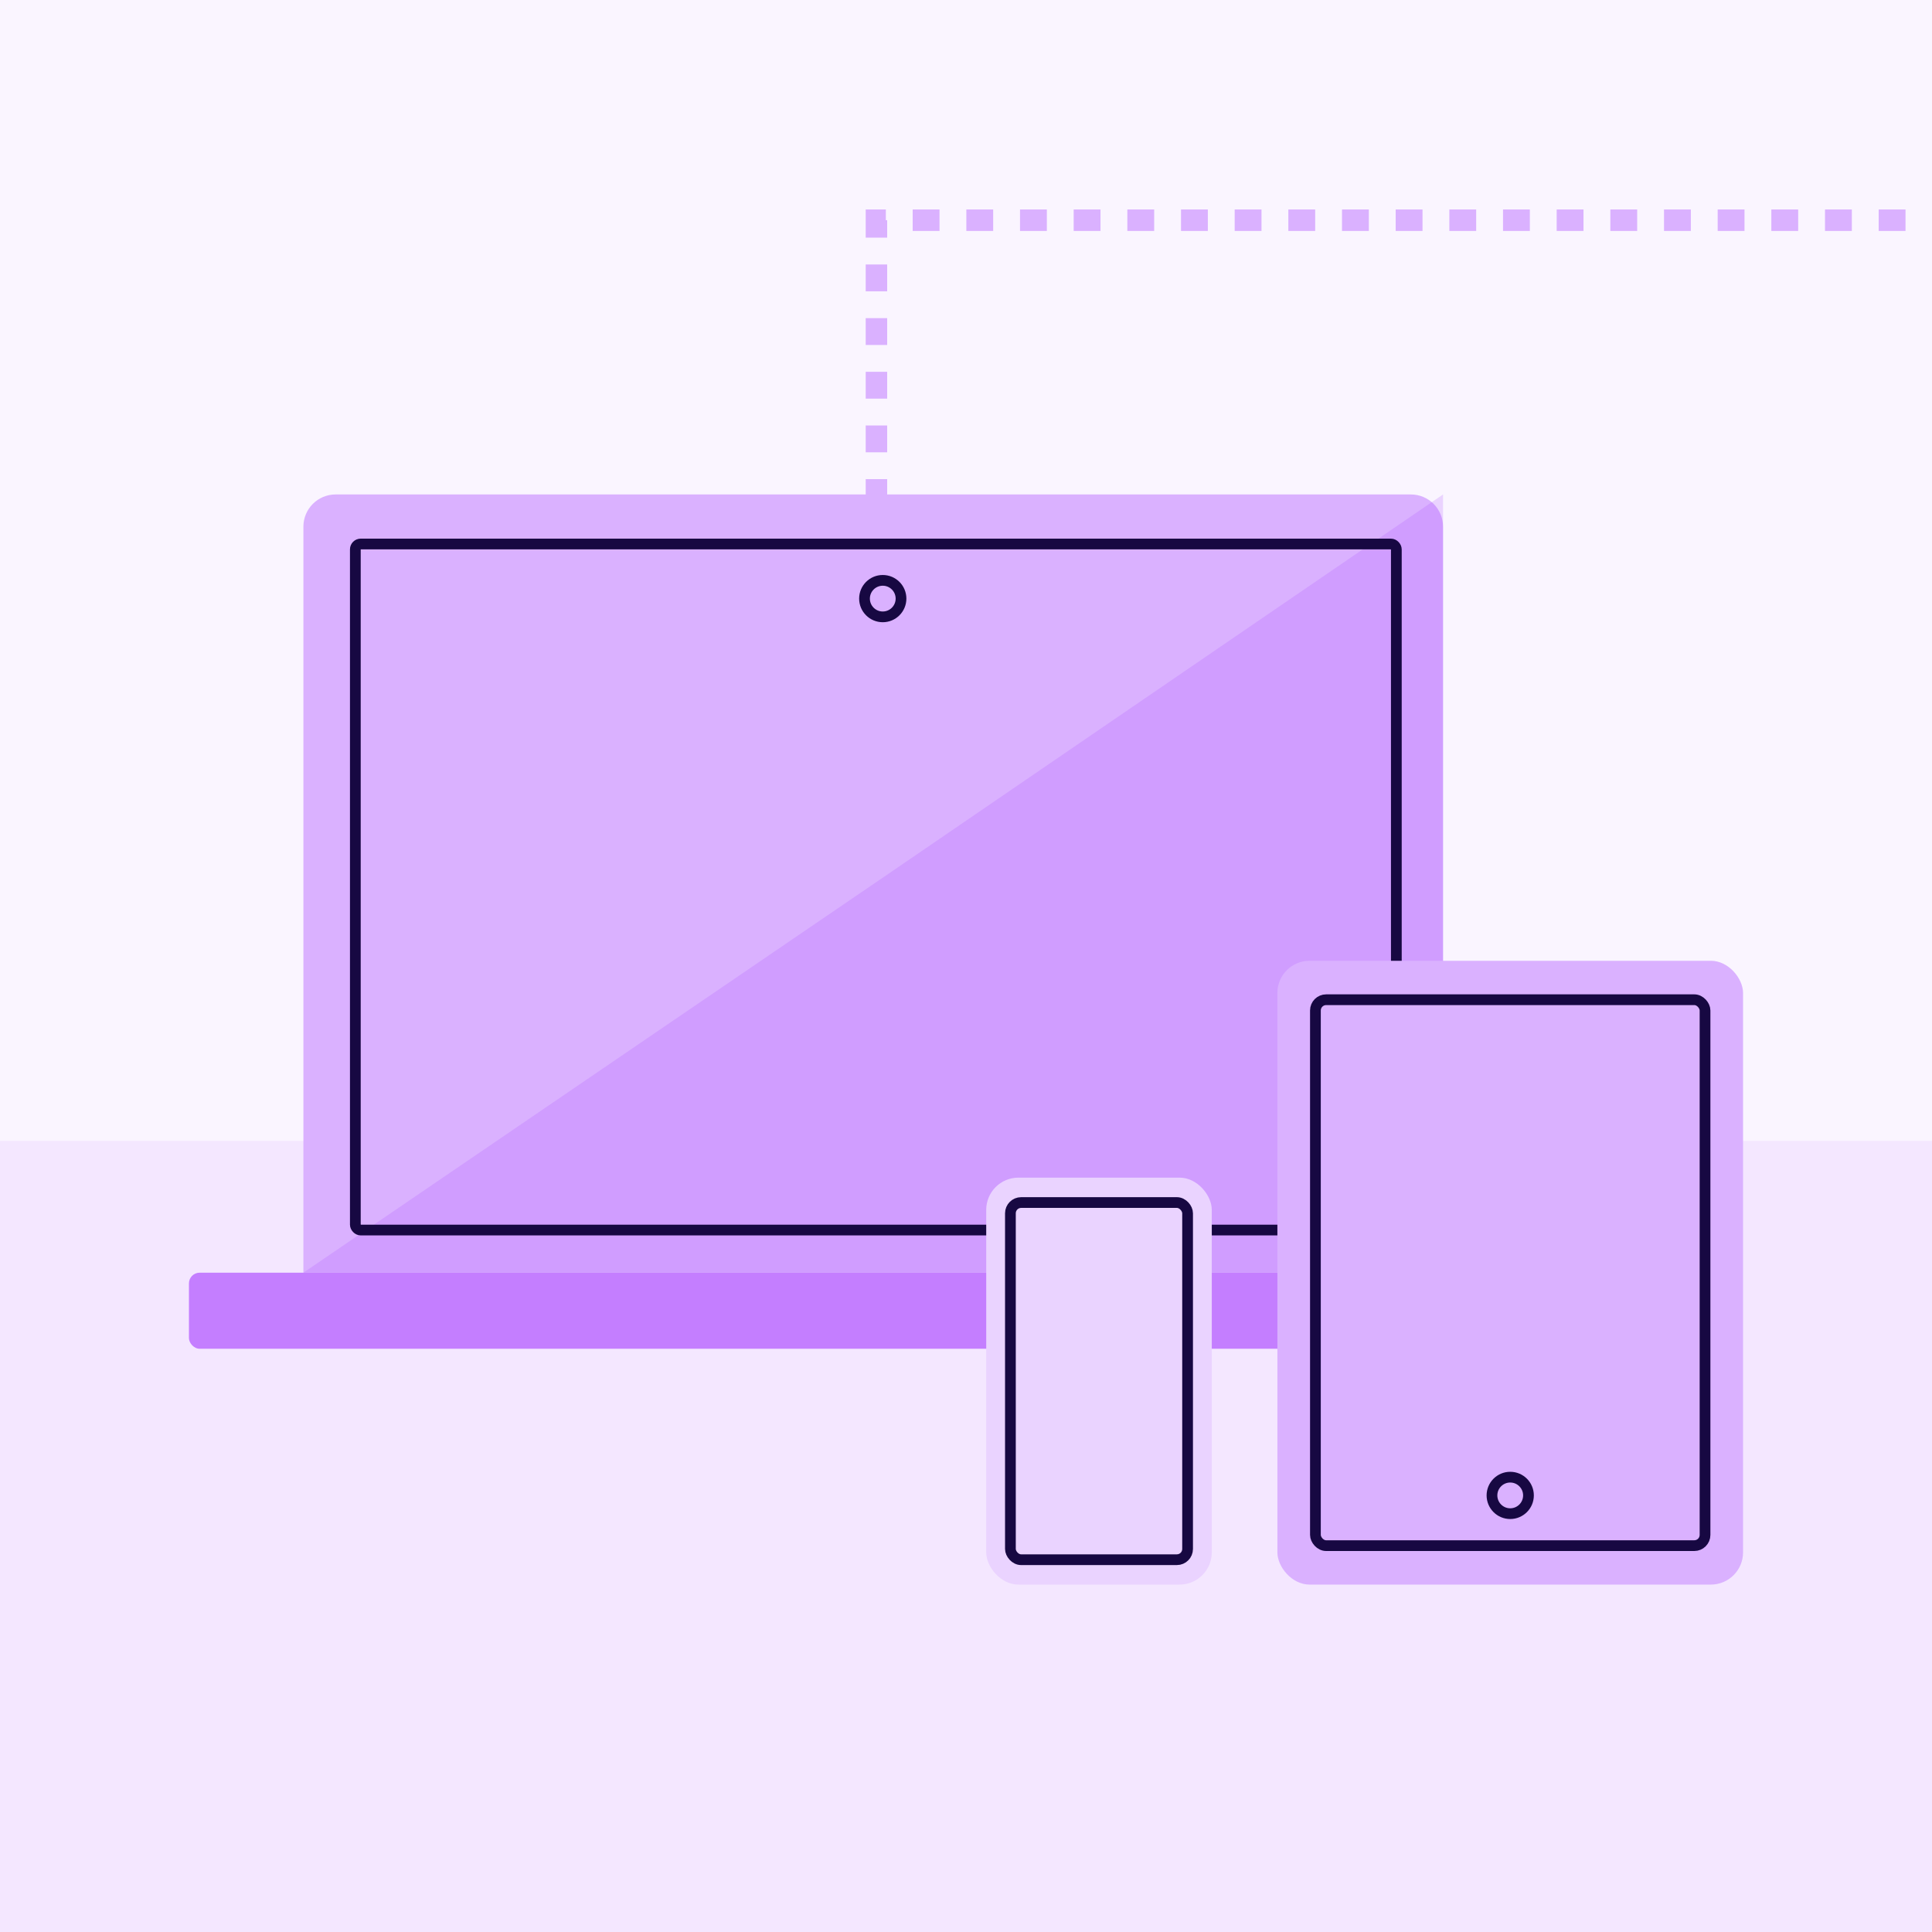
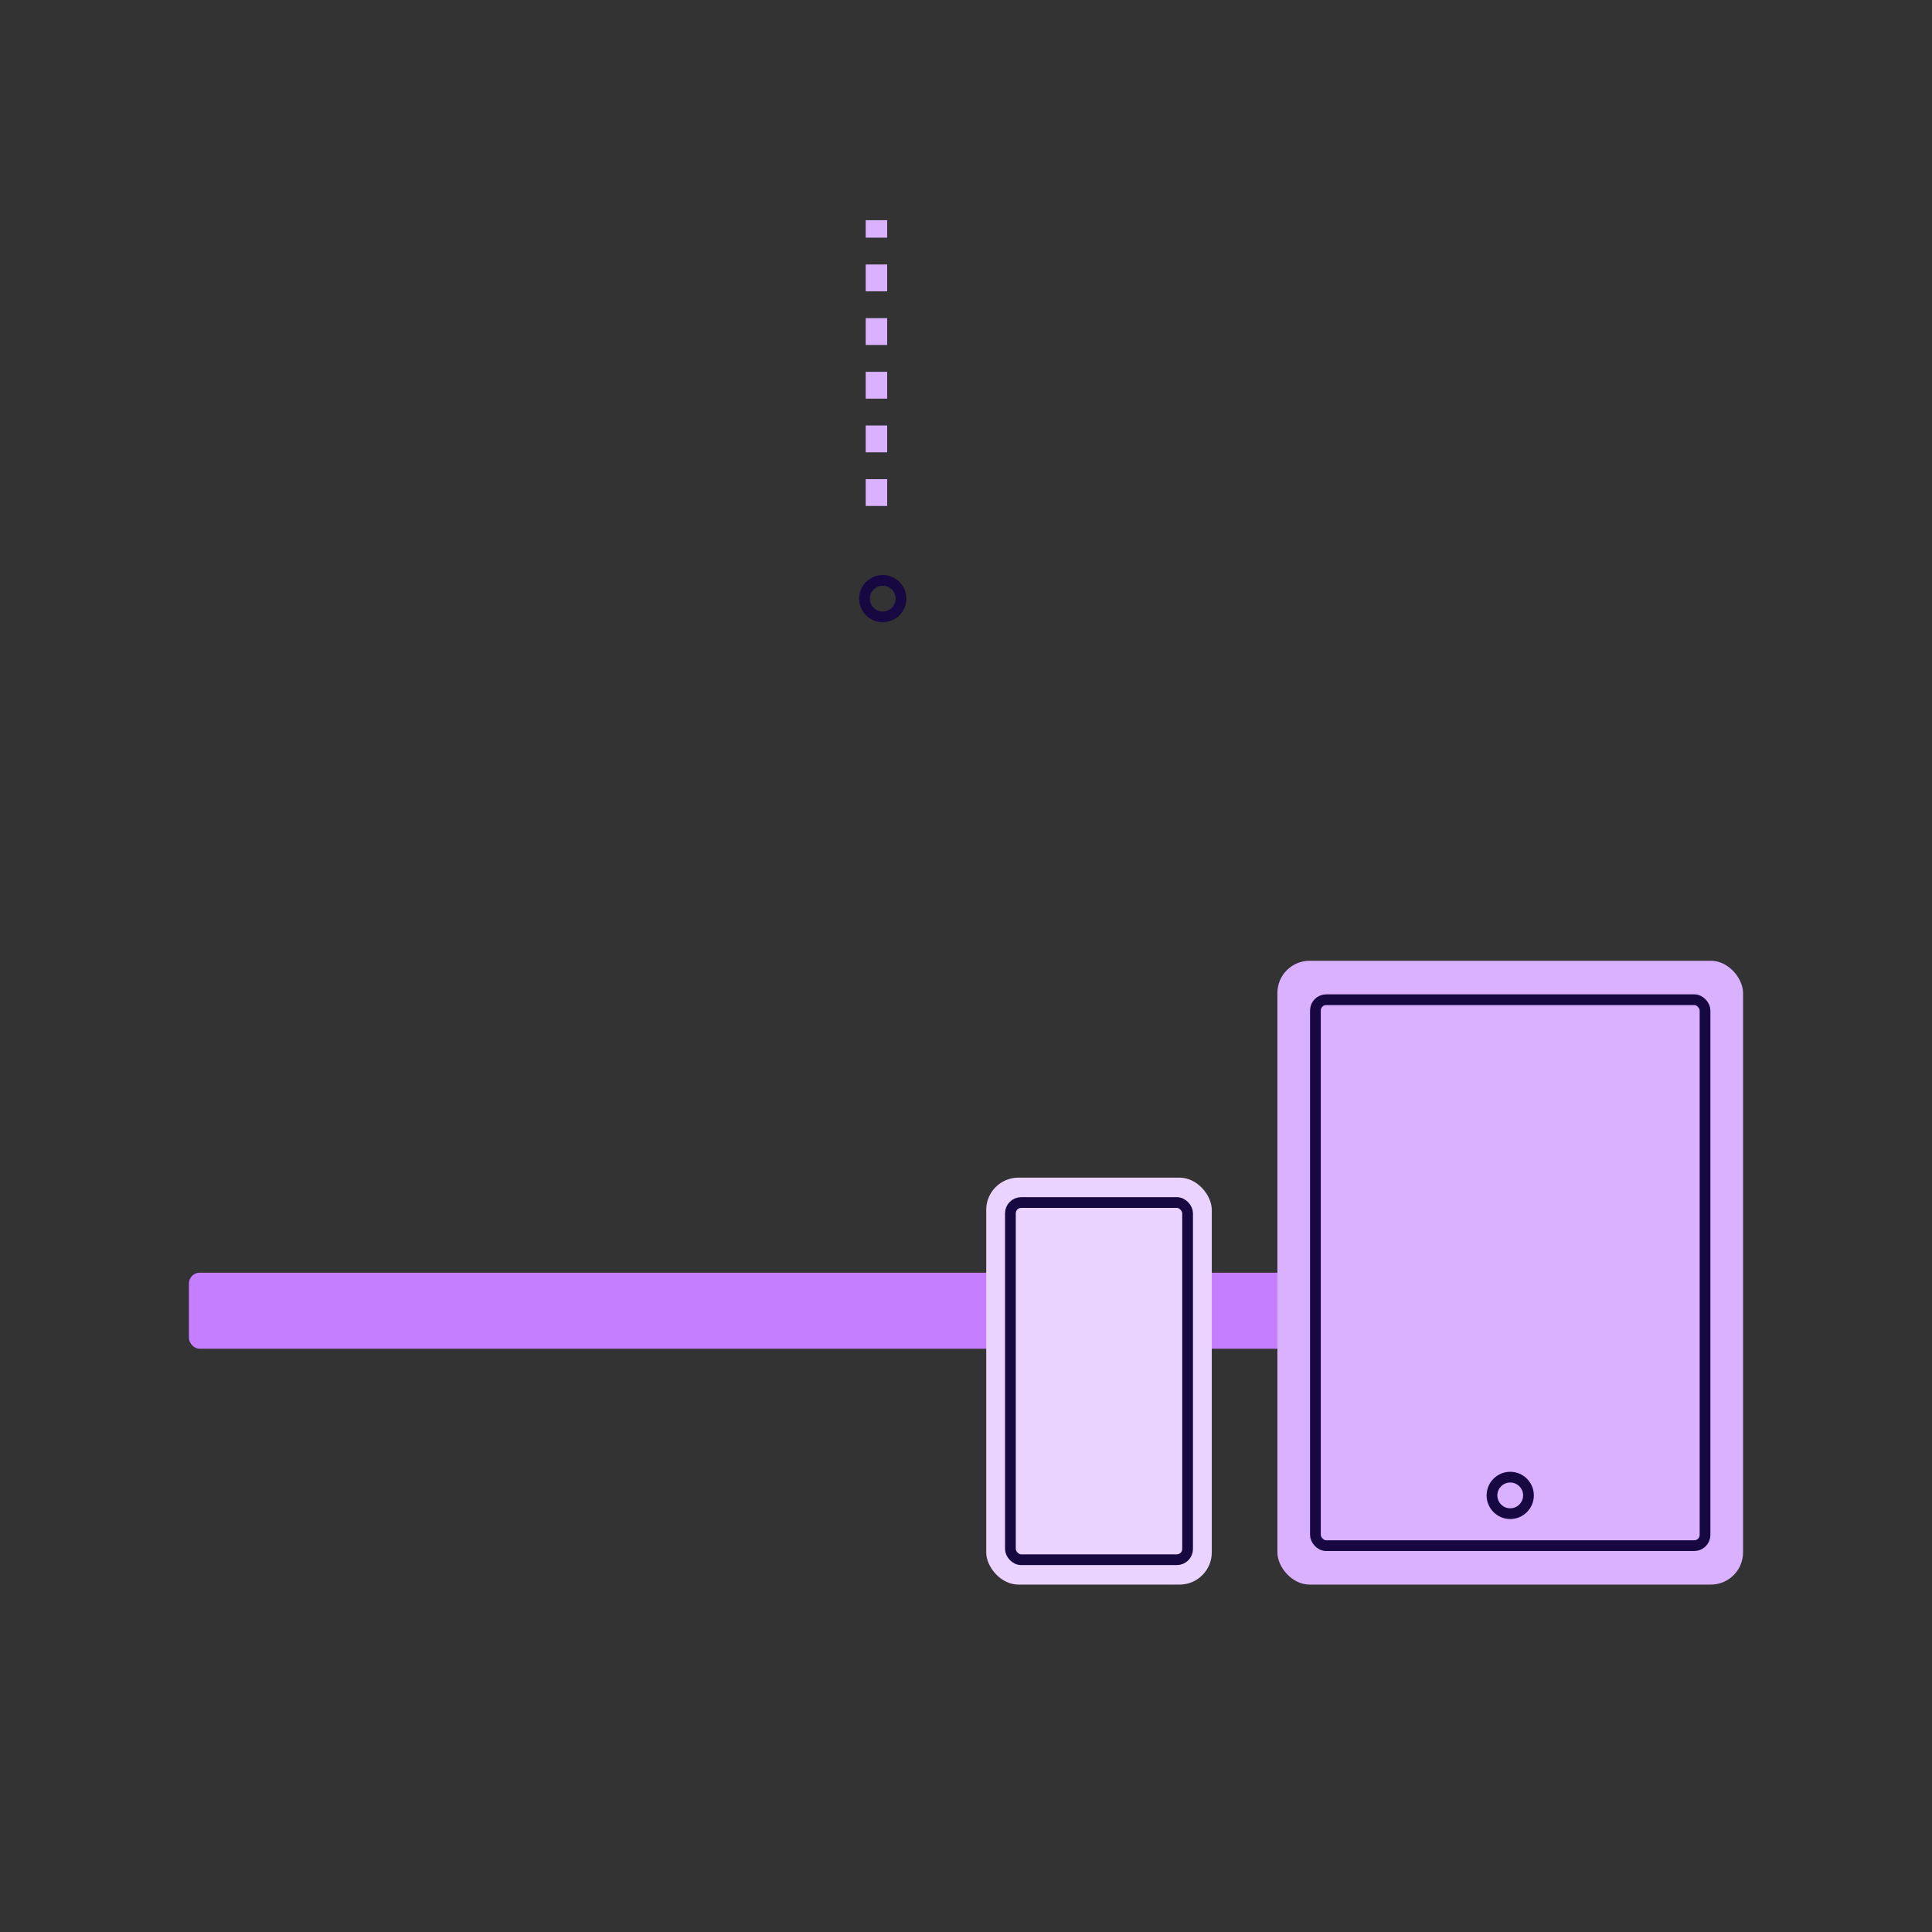
<svg xmlns="http://www.w3.org/2000/svg" width="360" height="360" viewBox="0 0 360 360" fill="none">
  <rect x="0" y="0" width="360" height="360" fill="#333333" stroke="none" />
  <g clip-path="url(#clip0_176_1061)">
-     <rect width="360" height="360" fill="#FAF5FF" />
-     <path d="M163.312 94.281V41.033H361.088" stroke="#DAB1FF" stroke-width="4" stroke-dasharray="5 5" />
-     <rect y="212.579" width="360" height="147.421" fill="#F4E7FF" />
-     <path d="M56.536 98.134C56.536 94.82 59.222 92.134 62.536 92.134H262.889C266.203 92.134 268.889 94.82 268.889 98.134V237.146H56.536V98.134Z" fill="#DAB1FF" />
-     <path opacity="0.2" d="M268.889 237.146H56.536L165.068 163.15L268.889 92.134V237.146Z" fill="#AE4DFF" />
+     <path d="M163.312 94.281V41.033" stroke="#DAB1FF" stroke-width="4" stroke-dasharray="5 5" />
    <rect x="35.206" y="237.146" width="255.012" height="14.175" rx="2" fill="#C47EFF" />
-     <rect x="66.212" y="101.367" width="193.976" height="127.833" rx="1" stroke="#170842" stroke-width="2" />
    <circle cx="164.49" cy="111.542" r="3.401" stroke="#170842" stroke-width="2" />
    <rect x="183.768" y="219.436" width="42.031" height="75.829" rx="6" fill="#EAD3FF" />
    <rect x="188.275" y="224.075" width="33.015" height="66.552" rx="2" stroke="#170842" stroke-width="2" />
    <rect x="238.023" y="179.026" width="86.77" height="116.239" rx="6" fill="#DAB1FF" />
    <rect x="245.109" y="186.283" width="72.598" height="101.725" rx="2" stroke="#170842" stroke-width="2" />
    <circle cx="281.408" cy="278.648" r="3.401" stroke="#170842" stroke-width="2" />
  </g>
  <defs>
    <clipPath id="clip0_176_1061">
      <rect width="360" height="360" fill="white" />
    </clipPath>
  </defs>
</svg>